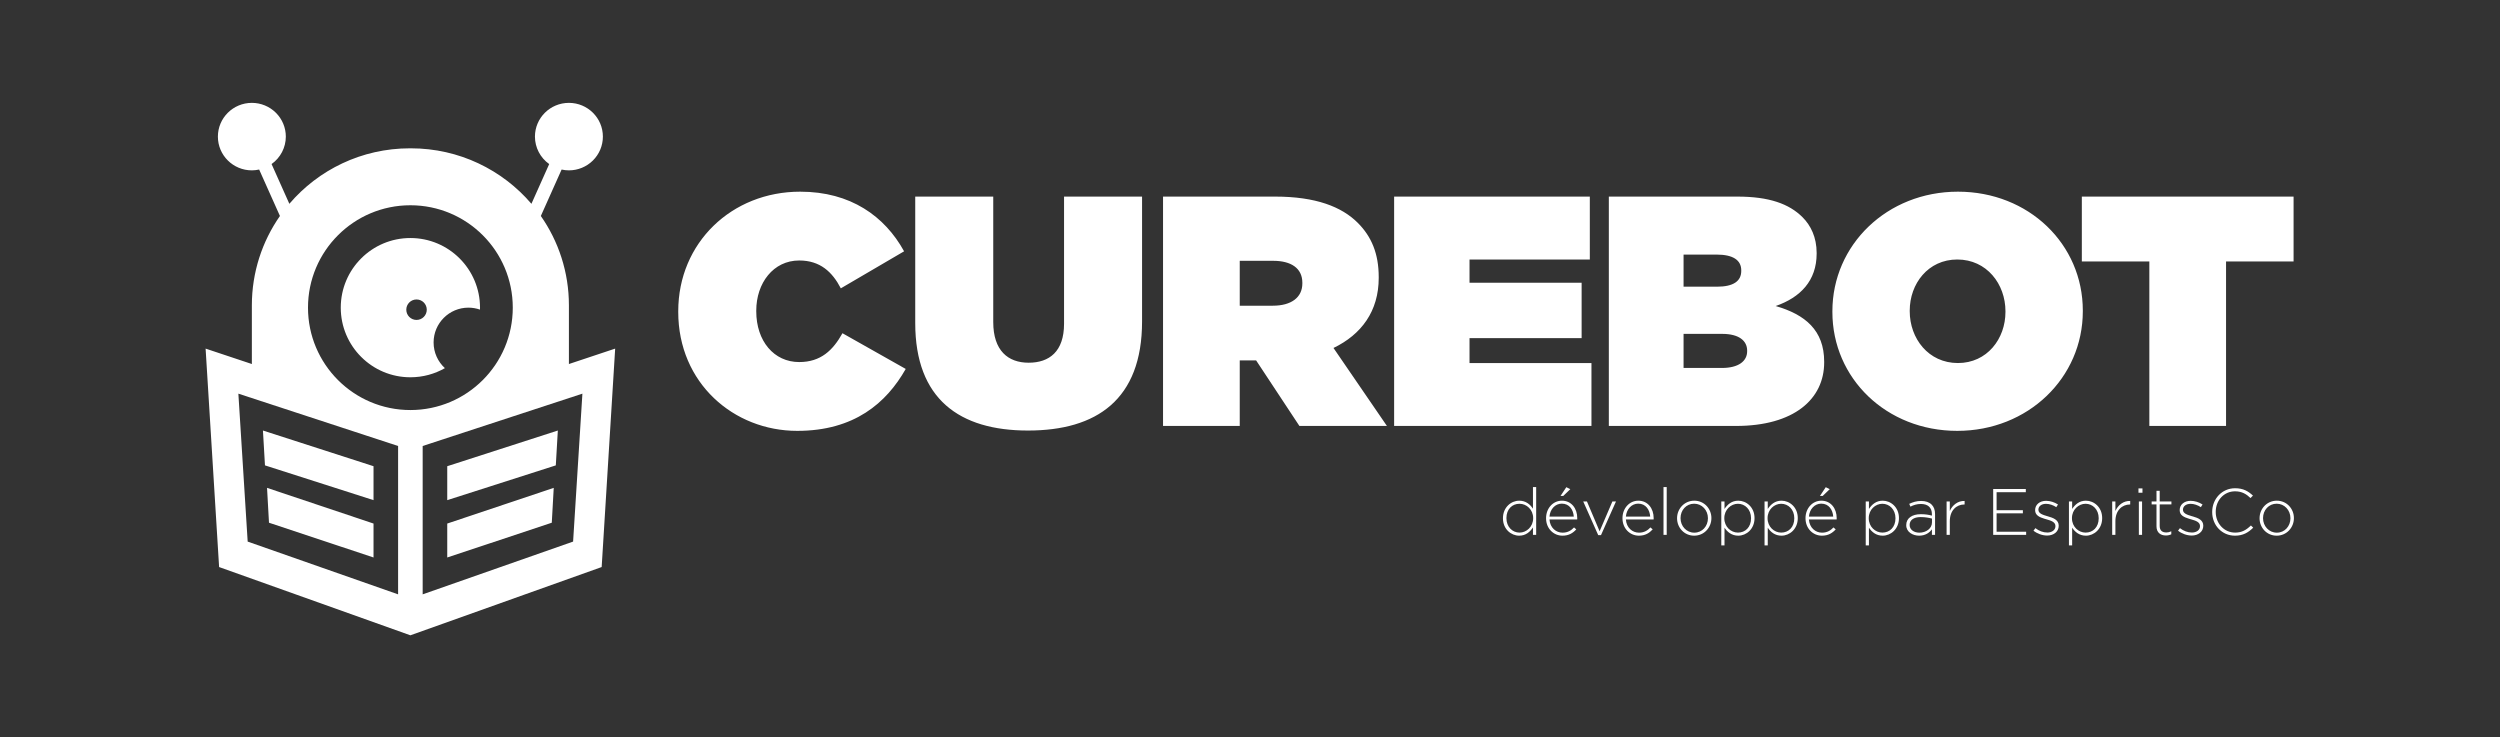
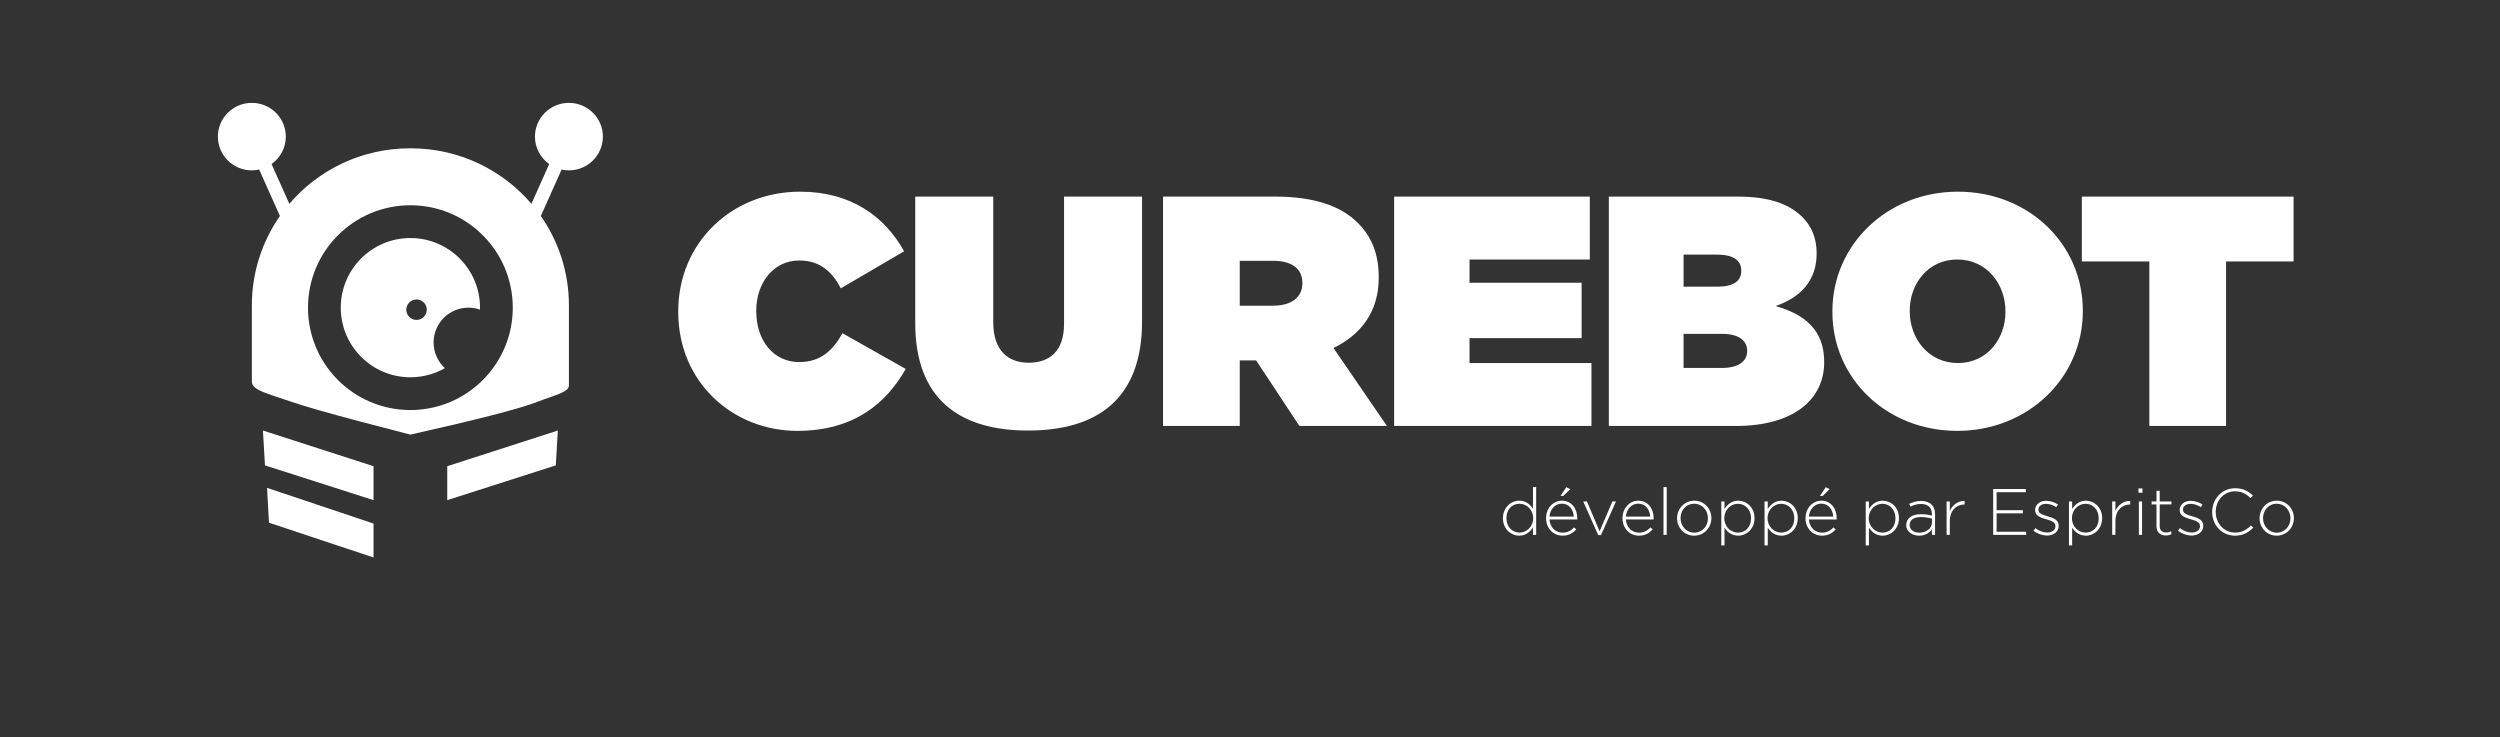
<svg xmlns="http://www.w3.org/2000/svg" width="1526" height="450" viewBox="0 0 1526 450" fill="none">
  <rect x="0" y="0" width="1526" height="450" fill="#333333" stroke="none" />
  <path fill-rule="evenodd" clip-rule="evenodd" d="M347.265 62.791C358.716 62.791 368 72.014 368 83.391C368 88.854 365.815 94.093 361.927 97.956C358.038 101.819 352.764 103.99 347.265 103.99C345.766 103.985 344.272 103.819 342.809 103.494L330.128 131.838C340.933 147.322 347.265 166.12 347.265 186.387V235.291C347.265 239.495 338.233 241.263 328 245.291C317.693 249.348 291.86 256.015 250.5 265.291C226.819 259.23 208.465 254.341 195.438 250.625L194.214 250.275C187.165 248.252 181.76 246.59 178 245.291C162.738 240.018 153.735 238.196 153.735 232.791V186.387C153.735 166.12 160.067 147.322 170.872 131.838L158.186 103.483C156.725 103.811 155.233 103.981 153.735 103.99C142.284 103.99 133 94.767 133 83.391C133 72.014 142.284 62.791 153.735 62.791C159.235 62.791 164.509 64.962 168.397 68.825C172.286 72.688 174.471 77.927 174.471 83.391C174.46 90.041 171.218 96.278 165.766 100.137L176.621 124.403C194.32 103.682 220.726 90.532 250.224 90.532H250.776C280.274 90.532 306.68 103.682 324.379 124.403L335.231 100.146C329.777 96.284 326.536 90.044 326.529 83.391C326.529 72.014 335.813 62.791 347.265 62.791ZM250.5 125.291C215.982 125.291 188 153.273 188 187.791C188 222.309 215.982 250.291 250.5 250.291C285.018 250.291 313 222.309 313 187.791C313 153.273 285.018 125.291 250.5 125.291Z" fill="white" />
-   <path d="M375.5 212.791L367.258 346.125L250.5 387.791L133.742 346.125L126.386 227.129L125.5 212.791L250.5 254.458L375.5 212.791ZM355.5 240.291L258 272.233V362.791L349.821 330.587L355.5 240.291ZM145.5 240.291L151.179 330.587L243 362.791V272.233L145.5 240.291Z" fill="white" />
-   <path d="M338 297.791L336.81 319.064L273 340.291V319.573L338 297.791Z" fill="white" />
  <path d="M340.5 262.791L339.264 284.064L273 305.291V284.573L340.5 262.791Z" fill="white" />
  <path d="M163 297.791L164.19 319.064L228 340.291V319.573L163 297.791Z" fill="white" />
  <path d="M160.5 262.791L161.736 284.064L228 305.291V284.573L160.5 262.791Z" fill="white" />
  <path fill-rule="evenodd" clip-rule="evenodd" d="M250.5 145.291C273.972 145.291 293 164.319 293 187.791C293 188.194 292.994 188.595 292.983 188.995C290.772 188.215 288.394 187.791 285.917 187.791C274.181 187.791 264.667 197.305 264.667 209.041C264.667 215.245 267.325 220.827 271.564 224.712C265.355 228.262 258.165 230.291 250.5 230.291C227.028 230.291 208 211.263 208 187.791C208 164.319 227.028 145.291 250.5 145.291ZM254.25 182.791C250.798 182.791 248 185.589 248 189.041C248 192.493 250.798 195.291 254.25 195.291C257.702 195.291 260.5 192.493 260.5 189.041C260.5 185.589 257.702 182.791 254.25 182.791Z" fill="white" />
  <path d="M927.32 326.98C931.36 326.98 933.96 324.62 935.72 321.94V326.5H937.68V297.3H935.72V310.5C934.04 307.94 931.4 305.62 927.32 305.62C922.4 305.62 917.4 309.66 917.4 316.3V316.38C917.4 323.02 922.4 326.98 927.32 326.98ZM927.52 325.1C923.24 325.1 919.52 321.66 919.52 316.3V316.22C919.52 310.74 923.08 307.5 927.52 307.5C931.76 307.5 935.84 311.02 935.84 316.26V316.34C935.84 321.54 931.76 325.1 927.52 325.1ZM954.24 302.7L958.52 298.58L956.08 297.38L952.56 302.7H954.24ZM953.72 326.98C957.64 326.98 960.08 325.38 962.16 323.14L960.8 321.94C959.12 323.74 956.96 325.14 953.8 325.14C949.8 325.14 946.16 322.18 945.8 317.1H962.72C962.76 316.78 962.76 316.66 962.76 316.3C962.76 310.26 959.12 305.62 953.4 305.62C947.88 305.62 943.72 310.34 943.72 316.26V316.34C943.72 322.7 948.36 326.98 953.72 326.98ZM960.64 315.34H945.8C946.16 310.82 949.28 307.42 953.32 307.42C958 307.42 960.36 311.22 960.64 315.34ZM977.24 326.66L986.4 306.1H984.2L976.4 324.3L968.68 306.1H966.4L975.56 326.66H977.24ZM1000.36 326.98C1004.28 326.98 1006.72 325.38 1008.8 323.14L1007.44 321.94C1005.76 323.74 1003.6 325.14 1000.44 325.14C996.44 325.14 992.8 322.18 992.44 317.1H1009.36C1009.4 316.78 1009.4 316.66 1009.4 316.3C1009.4 310.26 1005.76 305.62 1000.04 305.62C994.52 305.62 990.36 310.34 990.36 316.26V316.34C990.36 322.7 995 326.98 1000.36 326.98ZM1007.28 315.34H992.44C992.8 310.82 995.92 307.42 999.96 307.42C1004.64 307.42 1007 311.22 1007.28 315.34ZM1017.36 326.5V297.3H1015.4V326.5H1017.36ZM1034.12 326.98C1040.2 326.98 1044.64 322.02 1044.64 316.3V316.22C1044.64 310.5 1040.24 305.62 1034.2 305.62C1028.12 305.62 1023.68 310.58 1023.68 316.3V316.38C1023.68 322.1 1028.08 326.98 1034.12 326.98ZM1034.2 325.14C1029.48 325.14 1025.8 321.22 1025.8 316.3V316.22C1025.8 311.42 1029.28 307.46 1034.12 307.46C1038.84 307.46 1042.52 311.38 1042.52 316.3V316.38C1042.52 321.18 1039.04 325.14 1034.2 325.14ZM1052.64 332.9V322.1C1054.32 324.66 1056.96 326.98 1061.04 326.98C1065.96 326.98 1070.96 322.94 1070.96 316.3V316.22C1070.96 309.58 1065.96 305.62 1061.04 305.62C1057 305.62 1054.4 307.98 1052.64 310.66V306.1H1050.68V332.9H1052.64ZM1060.84 325.1C1056.6 325.1 1052.52 321.58 1052.52 316.34V316.26C1052.52 311.06 1056.6 307.5 1060.84 307.5C1065.12 307.5 1068.84 310.94 1068.84 316.3V316.38C1068.84 321.86 1065.28 325.1 1060.84 325.1ZM1079.04 332.9V322.1C1080.72 324.66 1083.36 326.98 1087.44 326.98C1092.36 326.98 1097.36 322.94 1097.36 316.3V316.22C1097.36 309.58 1092.36 305.62 1087.44 305.62C1083.4 305.62 1080.8 307.98 1079.04 310.66V306.1H1077.08V332.9H1079.04ZM1087.24 325.1C1083 325.1 1078.92 321.58 1078.92 316.34V316.26C1078.92 311.06 1083 307.5 1087.24 307.5C1091.52 307.5 1095.24 310.94 1095.24 316.3V316.38C1095.24 321.86 1091.68 325.1 1087.24 325.1ZM1112.6 302.7L1116.88 298.58L1114.44 297.38L1110.92 302.7H1112.6ZM1112.08 326.98C1116 326.98 1118.44 325.38 1120.52 323.14L1119.16 321.94C1117.48 323.74 1115.32 325.14 1112.16 325.14C1108.16 325.14 1104.52 322.18 1104.16 317.1H1121.08C1121.12 316.78 1121.12 316.66 1121.12 316.3C1121.12 310.26 1117.48 305.62 1111.76 305.62C1106.24 305.62 1102.08 310.34 1102.08 316.26V316.34C1102.08 322.7 1106.72 326.98 1112.08 326.98ZM1119 315.34H1104.16C1104.52 310.82 1107.64 307.42 1111.68 307.42C1116.36 307.42 1118.72 311.22 1119 315.34ZM1140.8 332.9V322.1C1142.48 324.66 1145.12 326.98 1149.2 326.98C1154.12 326.98 1159.12 322.94 1159.12 316.3V316.22C1159.12 309.58 1154.12 305.62 1149.2 305.62C1145.16 305.62 1142.56 307.98 1140.8 310.66V306.1H1138.84V332.9H1140.8ZM1149 325.1C1144.76 325.1 1140.68 321.58 1140.68 316.34V316.26C1140.68 311.06 1144.76 307.5 1149 307.5C1153.28 307.5 1157 310.94 1157 316.3V316.38C1157 321.86 1153.44 325.1 1149 325.1ZM1171.44 326.98C1175.32 326.98 1177.84 325.06 1179.24 323.1V326.5H1181.16V313.78C1181.16 311.26 1180.44 309.38 1179.08 308.02C1177.6 306.54 1175.4 305.78 1172.64 305.78C1169.84 305.78 1167.64 306.5 1165.4 307.54L1166.12 309.26C1168 308.3 1170.04 307.62 1172.52 307.62C1176.72 307.62 1179.24 309.74 1179.24 313.86V314.74C1177.28 314.22 1175.32 313.86 1172.48 313.86C1167.2 313.86 1163.56 316.26 1163.56 320.5V320.58C1163.56 324.82 1167.64 326.98 1171.44 326.98ZM1171.56 325.14C1168.44 325.14 1165.64 323.42 1165.64 320.46V320.38C1165.64 317.54 1168.04 315.62 1172.36 315.62C1175.28 315.62 1177.56 316.1 1179.28 316.54V318.86C1179.28 322.58 1175.72 325.14 1171.56 325.14ZM1190.16 326.5V318.14C1190.16 311.5 1194.28 307.94 1199 307.94H1199.2V305.78C1195.16 305.62 1191.76 308.26 1190.16 311.9V306.1H1188.2V326.5H1190.16ZM1236.76 326.5V324.58H1218.72V313.34H1234.76V311.42H1218.72V300.42H1236.56V298.5H1216.64V326.5H1236.76ZM1249.6 326.9C1253.52 326.9 1256.64 324.58 1256.64 320.94V320.86C1256.64 317.26 1253.2 316.06 1249.92 315.14C1247 314.3 1244.24 313.46 1244.24 311.18V311.1C1244.24 309.06 1246.08 307.54 1248.88 307.54C1251.04 307.54 1253.28 308.34 1255.16 309.58L1256.2 307.94C1254.16 306.58 1251.4 305.7 1248.96 305.7C1245 305.7 1242.24 308.06 1242.24 311.34V311.42C1242.24 314.575 1245 315.746 1247.9 316.628L1248.35 316.761C1248.65 316.849 1248.94 316.935 1249.24 317.02C1252.08 317.82 1254.64 318.7 1254.64 321.1V321.18C1254.64 323.54 1252.48 325.06 1249.72 325.06C1247.12 325.06 1244.64 324.1 1242.4 322.38L1241.24 323.94C1243.4 325.7 1246.64 326.9 1249.6 326.9ZM1264.84 332.9V322.1C1266.52 324.66 1269.16 326.98 1273.24 326.98C1278.16 326.98 1283.16 322.94 1283.16 316.3V316.22C1283.16 309.58 1278.16 305.62 1273.24 305.62C1269.2 305.62 1266.6 307.98 1264.84 310.66V306.1H1262.88V332.9H1264.84ZM1273.04 325.1C1268.8 325.1 1264.72 321.58 1264.72 316.34V316.26C1264.72 311.06 1268.8 307.5 1273.04 307.5C1277.32 307.5 1281.04 310.94 1281.04 316.3V316.38C1281.04 321.86 1277.48 325.1 1273.04 325.1ZM1291.24 326.5V318.14C1291.24 311.5 1295.36 307.94 1300.08 307.94H1300.28V305.78C1296.24 305.62 1292.84 308.26 1291.24 311.9V306.1H1289.28V326.5H1291.24ZM1307.76 300.78V298.1H1305.32V300.78H1307.76ZM1307.52 326.5V306.1H1305.56V326.5H1307.52ZM1322.04 326.86C1323.32 326.86 1324.32 326.62 1325.36 326.14V324.3C1324.2 324.82 1323.36 325.02 1322.36 325.02C1320 325.02 1318.28 323.98 1318.28 321.06V307.9H1325.44V306.1H1318.28V299.58H1316.32V306.1H1313.36V307.9H1316.32V321.26C1316.32 325.14 1318.88 326.86 1322.04 326.86ZM1337.84 326.9C1341.76 326.9 1344.88 324.58 1344.88 320.94V320.86C1344.88 317.424 1341.75 316.174 1338.61 315.267L1338.16 315.14L1337.66 314.996C1334.93 314.199 1332.48 313.33 1332.48 311.18V311.1C1332.48 309.06 1334.32 307.54 1337.12 307.54C1339.28 307.54 1341.52 308.34 1343.4 309.58L1344.44 307.94C1342.4 306.58 1339.64 305.7 1337.2 305.7C1333.24 305.7 1330.48 308.06 1330.48 311.34V311.42C1330.48 314.575 1333.24 315.746 1336.14 316.628L1336.59 316.761C1336.89 316.849 1337.18 316.935 1337.48 317.02C1340.32 317.82 1342.88 318.7 1342.88 321.1V321.18C1342.88 323.54 1340.72 325.06 1337.96 325.06C1335.36 325.06 1332.88 324.1 1330.64 322.38L1329.48 323.94C1331.64 325.7 1334.88 326.9 1337.84 326.9ZM1364.24 326.98C1369.2 326.98 1372.4 325.02 1375.36 322.1L1373.96 320.74C1371.12 323.54 1368.36 325.1 1364.32 325.1C1357.64 325.1 1352.48 319.58 1352.48 312.5V312.42C1352.48 305.38 1357.56 299.9 1364.28 299.9C1368.48 299.9 1371.28 301.66 1373.72 304.02L1375.2 302.5C1372.32 299.86 1369.32 298.02 1364.32 298.02C1356.24 298.02 1350.32 304.58 1350.32 312.5V312.58C1350.32 320.62 1356.24 326.98 1364.24 326.98ZM1389.68 326.98C1395.76 326.98 1400.2 322.02 1400.2 316.3V316.22C1400.2 310.5 1395.8 305.62 1389.76 305.62C1383.68 305.62 1379.24 310.58 1379.24 316.3V316.38C1379.24 322.1 1383.64 326.98 1389.68 326.98ZM1389.76 325.14C1385.04 325.14 1381.36 321.22 1381.36 316.3V316.22C1381.36 311.42 1384.84 307.46 1389.68 307.46C1394.4 307.46 1398.08 311.38 1398.08 316.3V316.38C1398.08 321.18 1394.6 325.14 1389.76 325.14Z" fill="white" />
  <path d="M486.629 263C447.814 263 414 233.8 414 190.4V190C414 148.2 446.613 117 488.43 117C519.243 117 540.051 132 551.856 153.4L513.24 176C508.038 166 500.635 159 487.83 159C472.024 159 461.619 172.8 461.619 189.6V190C461.619 208.2 472.424 221 487.83 221C501.035 221 508.438 213.8 514.241 203.4L552.856 225.2C541.052 246 521.444 263 486.629 263ZM627.487 262.8C585.67 262.8 558.659 243.6 558.659 197.2V120H606.278V196.6C606.278 214 615.282 221.4 627.887 221.4C640.492 221.4 649.496 214.6 649.496 197.6V120H697.115V196.2C697.115 244 669.304 262.8 627.487 262.8ZM709.92 260V120H778.348C803.158 120 818.964 126.2 828.768 136C837.172 144.4 841.573 154.8 841.573 169.2V169.6C841.573 190 830.969 204.2 813.962 212.4L846.576 260H793.154L766.743 220H756.739V260H709.92ZM756.739 186.6H776.947C788.152 186.6 794.955 181.6 794.955 173V172.6C794.955 163.6 787.952 159.2 777.147 159.2H756.739V186.6ZM850.977 260V120H970.426V158.4H896.996V172.6H965.424V206.4H896.996V221.6H971.426V260H850.977ZM982.03 260V120H1060.46C1079.87 120 1092.08 124.4 1100.28 132.6C1105.28 137.6 1108.88 144.8 1108.88 154.4V154.8C1108.88 171.4 1098.88 181.6 1083.87 186.8C1101.88 192 1113.48 201.6 1113.48 220.8V221.2C1113.48 243.6 1095.08 260 1059.66 260H982.03ZM1027.65 175H1048.06C1058.06 175 1062.86 171.6 1062.86 165.4V165C1062.86 158.8 1057.86 155.4 1047.86 155.4H1027.65V175ZM1027.65 224.6H1051.06C1061.26 224.6 1066.46 220.4 1066.46 214.4V214C1066.46 208 1061.46 203.8 1051.26 203.8H1027.65V224.6ZM1194.72 263C1151.5 263 1118.49 231 1118.49 190.4V190C1118.49 149.4 1151.9 117 1195.12 117C1238.33 117 1271.35 149 1271.35 189.6V190C1271.35 230.6 1237.93 263 1194.72 263ZM1195.12 221.6C1212.92 221.6 1224.13 206.8 1224.13 190.4V190C1224.13 173.4 1212.72 158.4 1194.72 158.4C1176.91 158.4 1165.7 173.2 1165.7 189.6V190C1165.7 206.6 1177.11 221.6 1195.12 221.6ZM1311.96 260V159.6H1270.75V120H1400V159.6H1358.78V260H1311.96Z" fill="white" />
</svg>